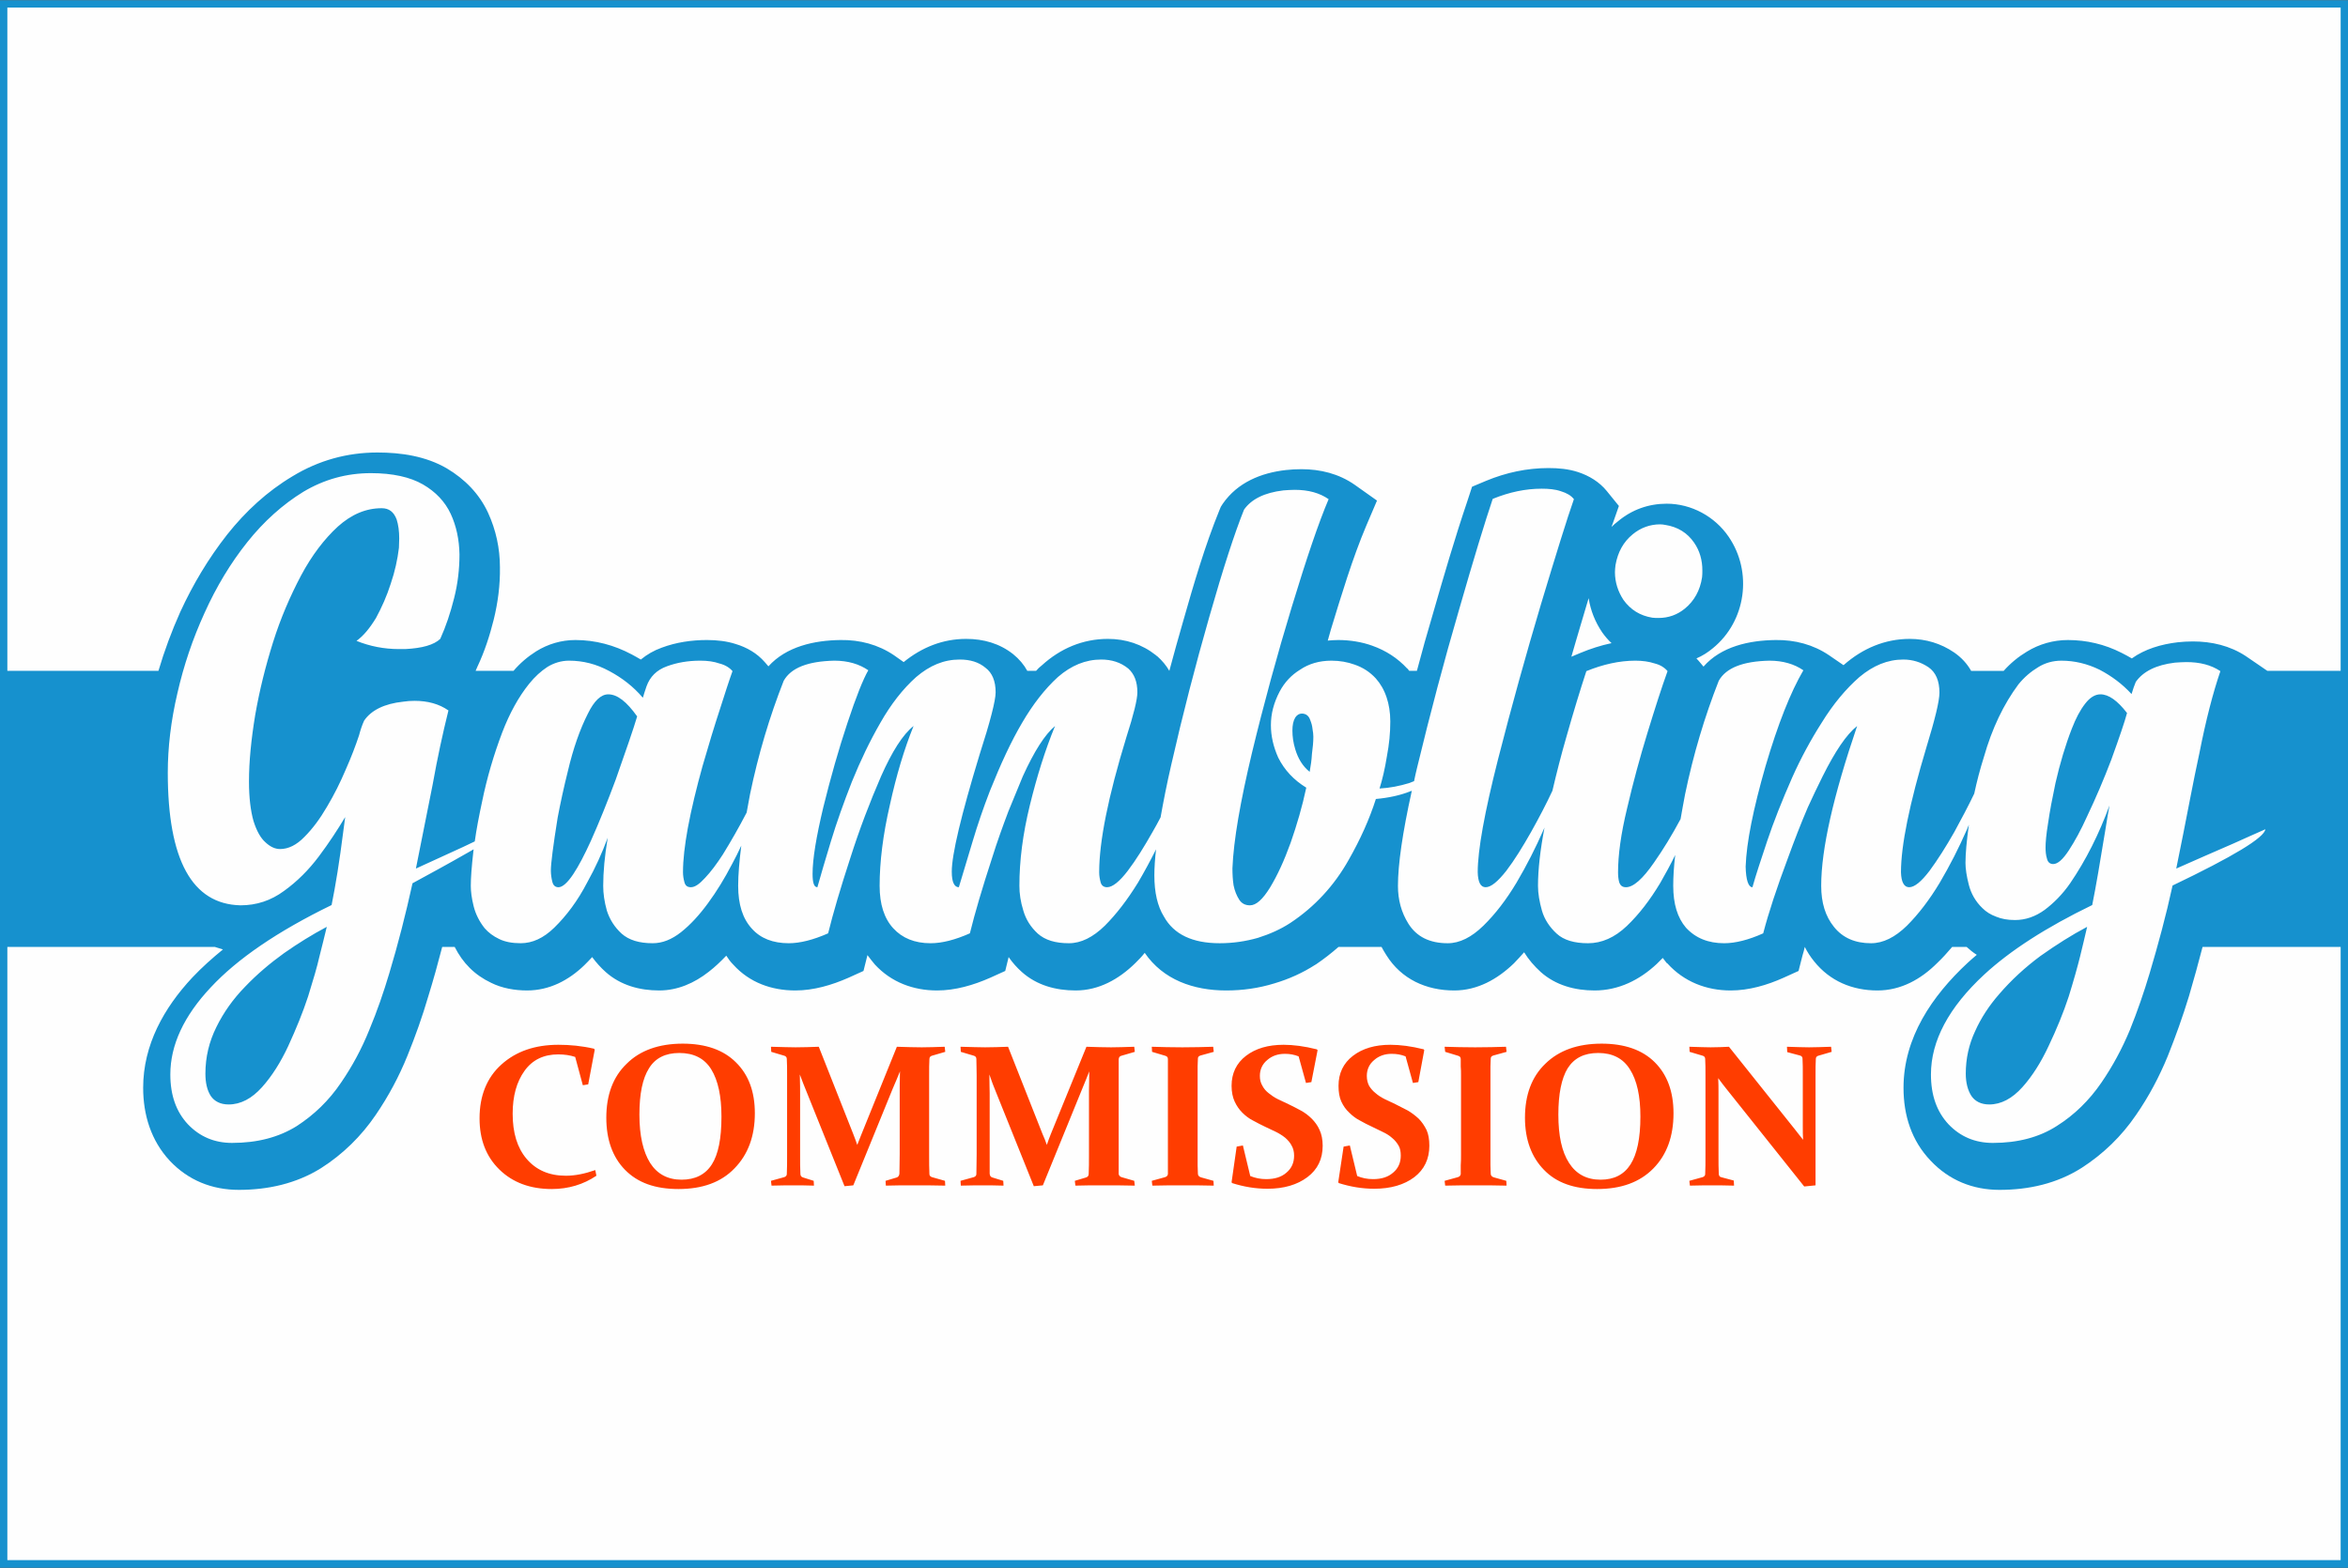
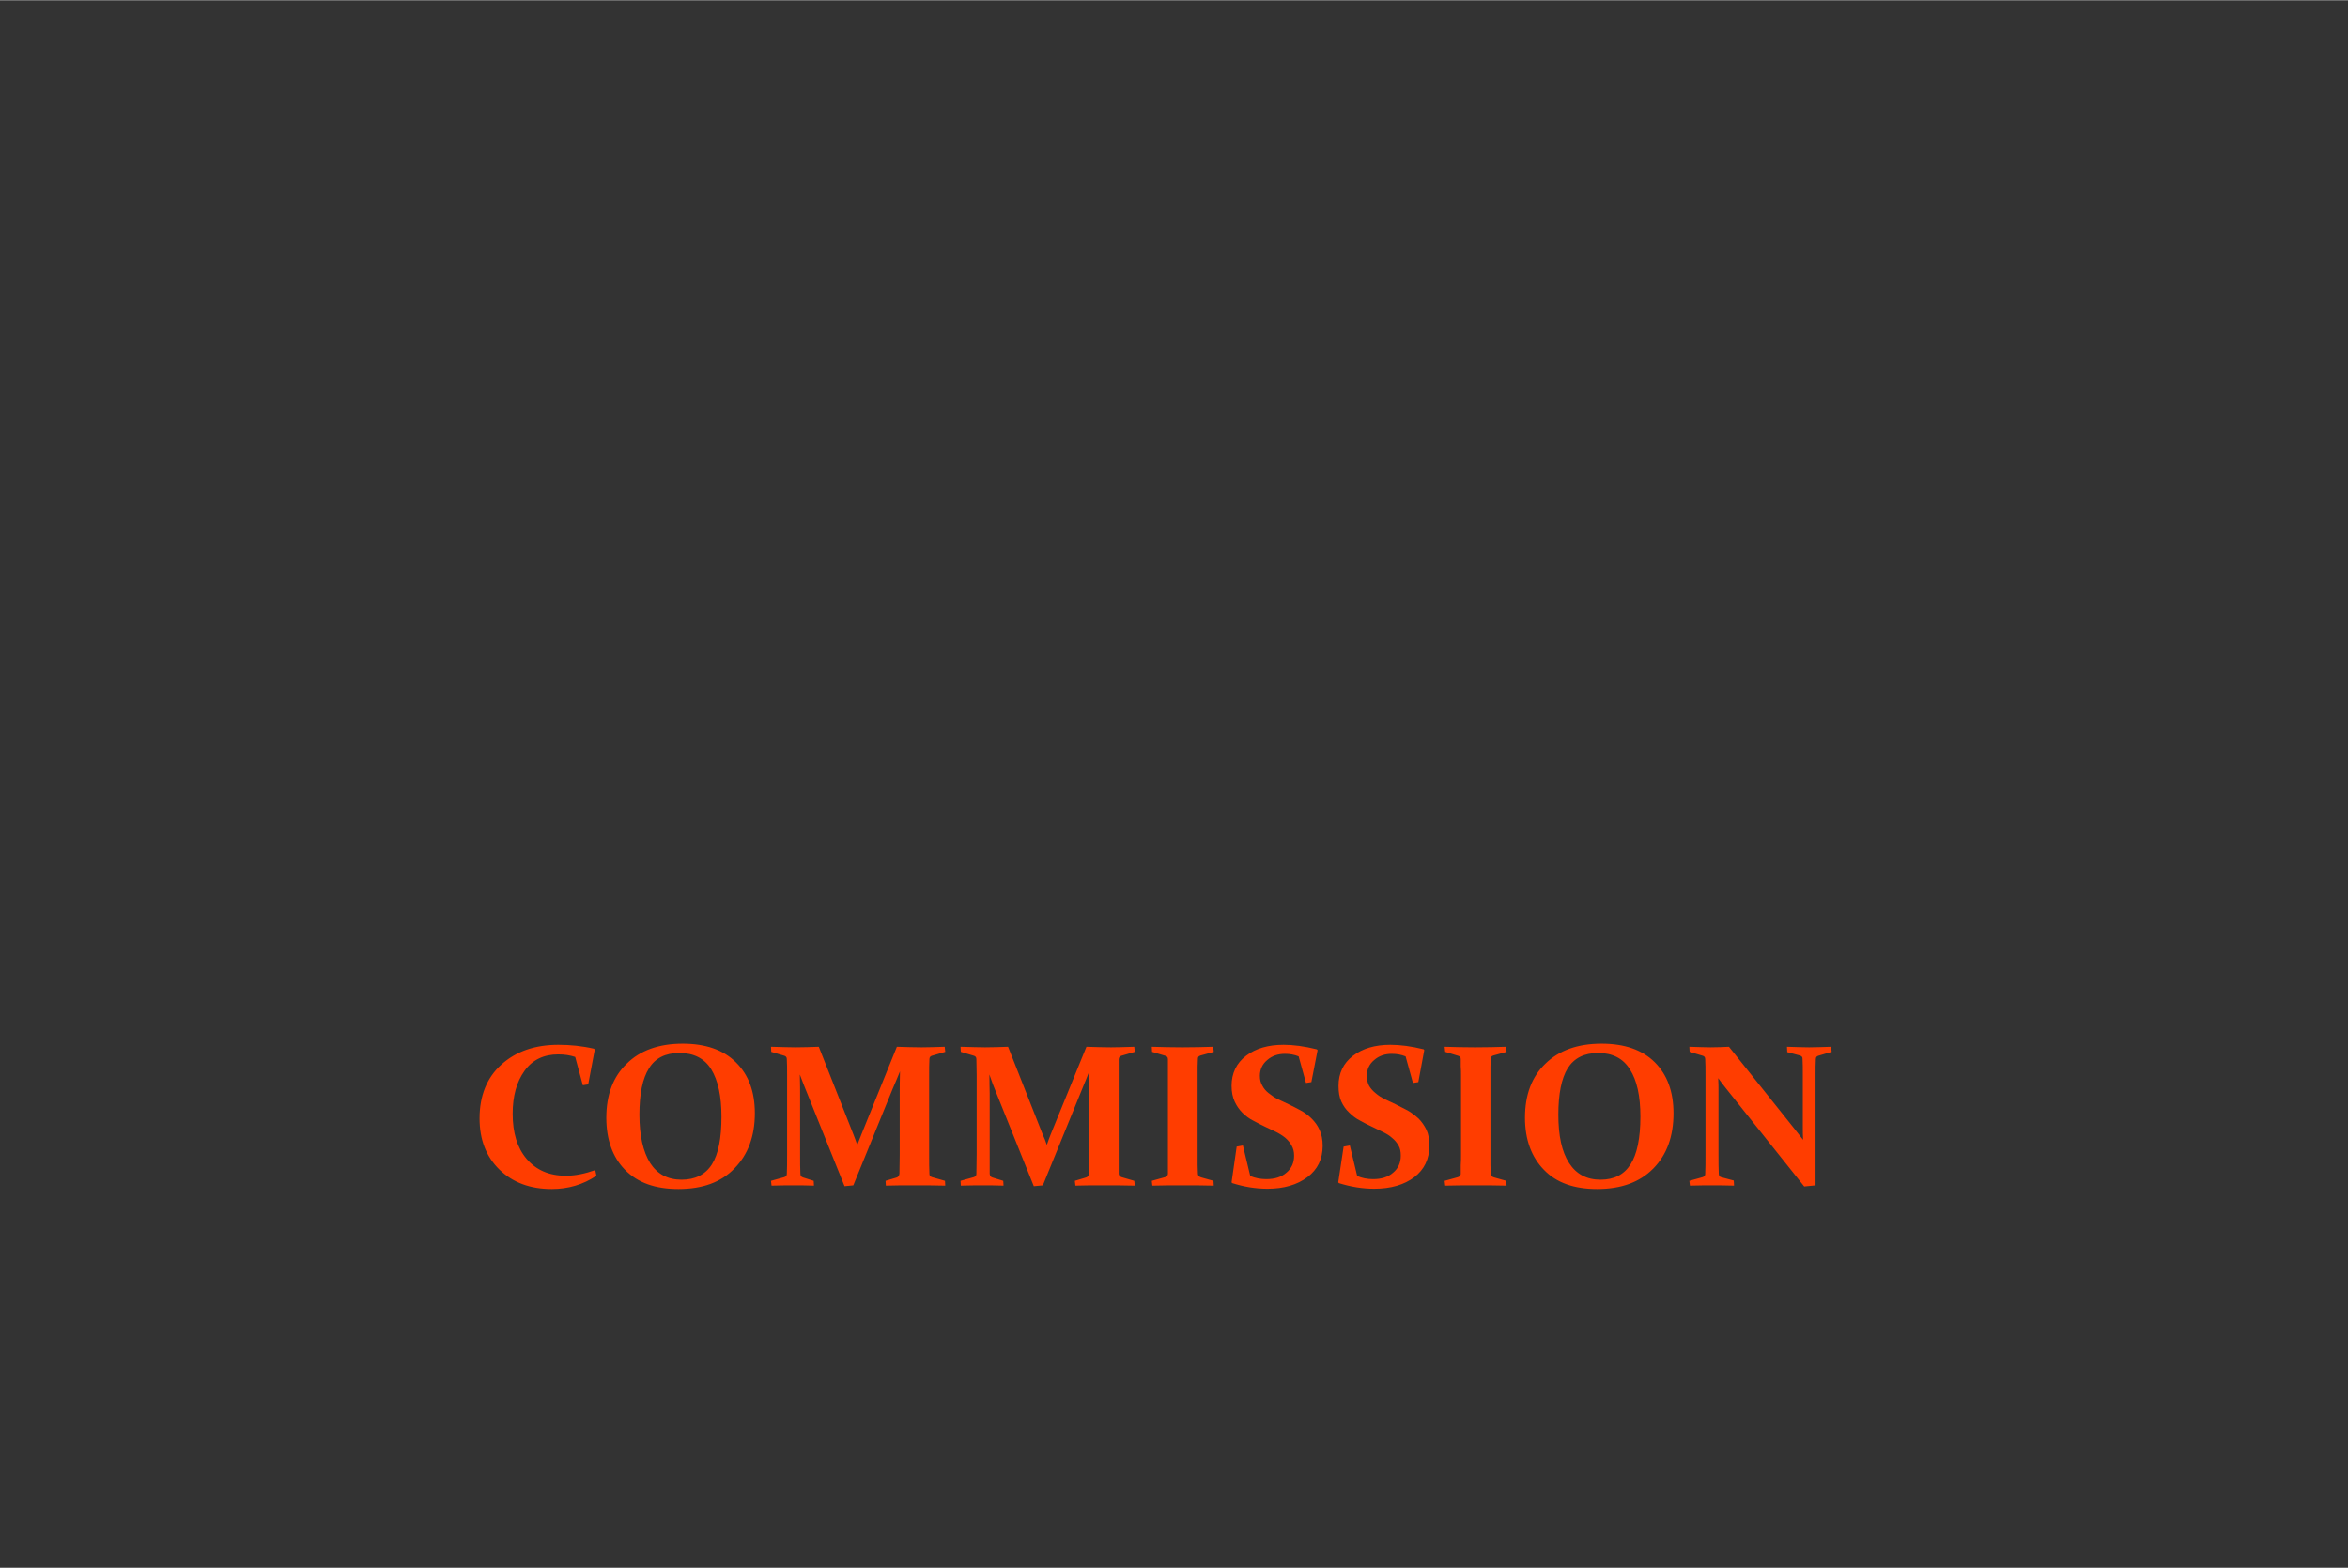
<svg xmlns="http://www.w3.org/2000/svg" xml:space="preserve" width="1503px" height="1004px" version="1.1" style="shape-rendering:geometricPrecision; text-rendering:geometricPrecision; image-rendering:optimizeQuality; fill-rule:evenodd; clip-rule:evenodd" viewBox="0 0 8299 5542">
  <rect x="0" y="0" width="8299" height="5542" fill="#333333" stroke="none" />
  <defs>
    <style type="text/css">
   
    .fil0 {fill:#FEFEFE}
    .fil2 {fill:#1691CE}
    .fil1 {fill:#1691CE;fill-rule:nonzero}
    .fil3 {fill:#FF3D00;fill-rule:nonzero}
   
  </style>
  </defs>
  <g id="Layer_x0020_1">
-     <rect class="fil0" x="16" y="16" width="8267" height="5509" />
-     <path class="fil1" d="M13 0l8273 0 13 0 0 13 0 5516 0 13 -13 0 -8273 0 -13 0 0 -13 0 -5516 0 -13 13 0zm8260 26l-8247 0 0 5489 8247 0 0 -5489z" />
-     <path class="fil2" d="M5696 1862c7,-7 15,-14 23,-20 49,-41 108,-62 172,-62 87,0 170,45 219,117 85,124 62,298 -56,394 -18,15 -37,27 -58,36 5,5 10,11 15,17l10 12c62,-71 161,-93 255,-94 68,-1 133,16 189,54l51 35c0,-1 1,-1 1,-1 66,-58 145,-92 233,-92 57,0 110,16 157,48 26,18 46,40 60,65l115 0c24,-27 52,-50 82,-68 44,-27 94,-41 145,-41 66,0 130,15 189,45 12,6 25,13 37,20 46,-33 103,-50 162,-57 18,-2 36,-3 54,-3 66,0 131,15 187,52l76 52 272 0 0 976 -501 0c-15,58 -31,116 -48,174 -22,72 -47,142 -75,212 -30,73 -67,143 -112,208 -51,75 -116,138 -192,187 -88,56 -188,78 -291,78 -94,0 -178,-34 -243,-103 -68,-71 -96,-161 -96,-258 0,-177 101,-325 227,-442 10,-9 21,-19 32,-28 -13,-8 -25,-18 -36,-28l-51 0c-17,20 -34,39 -53,57 -57,57 -128,97 -211,97 -89,0 -168,-33 -224,-103 -13,-16 -24,-33 -33,-51 -2,10 -5,20 -8,30l-14 55 -53 24c-58,26 -122,45 -187,45 -86,0 -165,-31 -223,-95l-1 -1 -2 -1c-5,-6 -9,-12 -14,-18 -7,7 -14,14 -21,21 -61,57 -135,94 -220,94 -69,0 -137,-18 -190,-65 -23,-21 -43,-44 -59,-70 -11,13 -24,26 -36,39 -58,56 -129,96 -211,96 -99,0 -187,-40 -240,-125 -6,-10 -12,-19 -17,-29l-152 0c-25,22 -52,43 -80,62l-2 1c-45,29 -94,51 -145,66 -55,17 -112,25 -170,25 -116,0 -223,-38 -288,-133 -10,13 -22,25 -33,36 -58,57 -129,97 -211,97 -70,0 -137,-18 -190,-65 -18,-16 -33,-33 -47,-53l-12 49 -53 24c-59,26 -123,45 -188,45 -84,0 -162,-29 -220,-92 -9,-11 -18,-22 -26,-33l-14 56 -53 24c-59,26 -123,45 -188,45 -84,0 -162,-28 -219,-91 -10,-10 -18,-21 -25,-32 -20,21 -40,40 -62,57 -51,40 -110,66 -175,66 -69,0 -136,-18 -189,-65 -18,-16 -34,-34 -48,-53 -9,10 -18,19 -28,29 -55,53 -123,89 -202,89 -44,0 -89,-8 -127,-27 -59,-28 -100,-70 -129,-127l-44 0c-15,58 -31,116 -49,174 -21,72 -46,142 -74,211 -30,74 -67,143 -112,209 -51,75 -116,139 -193,188 -88,55 -188,77 -291,77 -95,0 -179,-34 -244,-103 -66,-71 -94,-162 -94,-258 0,-151 73,-282 174,-390 33,-35 70,-68 108,-99 -9,-3 -19,-6 -29,-9l-748 0 0 -976 549 0c21,-71 47,-141 77,-208 45,-98 100,-190 166,-274 65,-82 142,-153 231,-206 92,-56 193,-84 300,-84 84,0 171,13 245,56 64,38 115,90 146,157 28,61 42,126 42,193 1,62 -7,124 -22,185 -14,56 -32,112 -57,165l-7 16 134 0c23,-27 50,-50 80,-69 42,-26 89,-40 139,-40 70,0 137,18 199,51 11,6 22,12 32,18 22,-18 46,-32 74,-42 51,-19 105,-27 160,-27 35,0 70,4 101,14 40,12 76,33 103,64l13 15c63,-70 162,-92 255,-93 68,-1 133,16 189,54l34 24c64,-52 138,-82 221,-82 61,0 118,16 166,54 21,17 38,37 50,59l31 0c6,-7 13,-14 21,-20 65,-59 144,-93 233,-93 63,0 121,19 170,58l2 2 2 1c18,16 32,33 43,52l0 0c16,-59 32,-118 49,-176 37,-130 77,-267 128,-392l5 -12 7 -11c52,-75 135,-109 223,-119 18,-2 36,-3 55,-3 67,0 132,16 188,55l79 56 -38 89c-49,116 -88,246 -125,367 -4,13 -7,26 -11,39 12,-1 24,-2 37,-2 42,0 84,7 120,20 48,17 90,44 124,81l2 1 1 2 4 5 27 0c18,-68 37,-136 57,-203 38,-132 77,-266 121,-396l17 -52 50 -21c70,-29 144,-45 220,-45 35,0 70,3 104,14 40,13 76,35 102,67l43 53 -22 63c-2,4 -3,8 -4,11zm1656 1519c8,-34 17,-69 25,-105 -55,29 -110,64 -165,103 -54,40 -103,85 -146,135 -35,40 -64,84 -85,131 -22,47 -33,97 -33,150 0,32 7,59 20,79 13,19 34,30 63,30 42,0 81,-21 117,-61 35,-39 66,-88 93,-146 28,-59 52,-117 71,-175 18,-58 31,-105 40,-141zm166 -861c-34,-44 -65,-66 -94,-66 -19,0 -37,11 -54,33 -18,23 -33,52 -47,88 -23,59 -42,123 -58,193 -11,52 -20,99 -26,141 -7,42 -9,70 -9,86 0,14 1,27 5,40 3,13 11,19 22,19 16,0 34,-16 55,-48 21,-32 43,-72 65,-121 31,-65 59,-131 85,-199 29,-80 48,-136 56,-166zm-571 529c0,-32 4,-76 12,-134l-7 17c-28,64 -60,127 -96,188 -36,60 -75,111 -116,152 -42,41 -84,62 -127,62 -56,0 -100,-19 -131,-58 -30,-37 -45,-85 -45,-145 0,-130 43,-318 127,-565 -38,30 -78,90 -122,178 -18,36 -35,72 -52,109 -25,58 -48,118 -71,181 -39,104 -68,192 -87,265 -51,23 -98,35 -138,35 -56,0 -101,-18 -135,-55 -30,-35 -45,-84 -45,-148 0,-31 2,-67 7,-109 -16,33 -34,66 -53,99 -36,60 -75,111 -118,152 -43,41 -89,61 -137,61 -49,0 -86,-11 -111,-34 -25,-23 -43,-50 -52,-81 -9,-32 -14,-61 -14,-88 0,-58 8,-127 23,-206l-3 7c-28,64 -60,127 -96,188 -36,60 -75,111 -117,152 -42,41 -84,62 -126,62 -64,0 -110,-23 -139,-69 -25,-40 -37,-84 -37,-134 0,-75 16,-187 49,-336l-3 1c-37,15 -79,24 -124,28 -23,72 -55,143 -96,215 -51,91 -120,166 -206,223 -35,23 -74,40 -115,53 -42,12 -87,19 -135,19 -96,0 -162,-31 -197,-94 -23,-37 -34,-86 -34,-146 0,-26 2,-57 6,-92 -20,40 -41,79 -64,118 -37,60 -76,111 -117,152 -42,41 -84,62 -127,62 -48,0 -84,-11 -110,-34 -25,-23 -42,-50 -51,-81 -10,-32 -14,-61 -14,-88 0,-89 12,-183 37,-285 25,-102 54,-195 89,-280 -36,30 -74,90 -114,178 -17,41 -34,82 -51,124 -20,53 -40,108 -58,166 -34,104 -60,192 -78,265 -52,23 -98,35 -139,35 -56,0 -100,-18 -132,-53 -32,-35 -48,-85 -48,-150 0,-85 12,-181 36,-285 23,-105 51,-199 84,-280 -38,30 -76,90 -115,178 -39,90 -76,186 -109,290 -34,104 -60,192 -78,265 -52,23 -99,35 -139,35 -56,0 -100,-17 -131,-52 -32,-35 -48,-85 -48,-151 0,-39 4,-86 11,-142 -10,22 -21,44 -33,66 -26,50 -54,96 -85,138 -30,41 -62,76 -95,102 -33,26 -66,39 -100,39 -48,0 -84,-11 -110,-34 -25,-23 -42,-50 -52,-81 -9,-32 -13,-61 -13,-88 0,-48 5,-105 16,-170 -20,54 -44,107 -72,157 -34,66 -74,119 -117,161 -38,37 -77,55 -119,55 -30,0 -56,-5 -76,-15 -21,-10 -38,-23 -51,-38 -19,-24 -32,-50 -39,-78 -7,-28 -10,-52 -10,-72 0,-28 3,-68 9,-121l1 -8 -21 12c-75,43 -140,78 -195,108 -24,109 -51,215 -82,318 -20,67 -43,134 -71,201 -27,67 -60,128 -99,185 -43,64 -96,115 -158,155 -63,39 -138,59 -228,59 -62,0 -114,-22 -156,-66 -41,-44 -62,-102 -62,-176 0,-104 48,-207 143,-308 94,-101 236,-198 427,-291 14,-69 28,-155 41,-258l7 -53c-27,45 -57,91 -93,139 -36,48 -77,89 -123,122 -46,34 -97,51 -154,51 -171,-4 -257,-160 -257,-469 0,-89 11,-183 34,-281 22,-97 54,-192 96,-284 42,-93 92,-176 151,-250 59,-74 125,-133 198,-178 74,-44 153,-66 239,-66 77,0 139,14 184,40 45,26 78,61 98,104 20,43 30,91 31,143 0,52 -6,104 -19,155 -13,52 -29,100 -49,144 -22,21 -63,33 -124,36l-22 0c-53,0 -103,-10 -150,-29 25,-18 47,-45 69,-81 20,-37 38,-77 52,-121 15,-44 24,-86 29,-127 0,-11 1,-22 1,-33 0,-26 -3,-48 -9,-67 -10,-27 -27,-40 -53,-40 -56,0 -107,22 -155,65 -48,44 -92,102 -130,173 -38,72 -72,150 -99,236 -27,86 -48,171 -63,257 -14,85 -22,164 -22,235 0,58 6,105 16,140 11,35 25,60 42,75 17,16 34,24 52,24 29,0 58,-14 86,-43 29,-29 55,-64 80,-107 25,-42 47,-86 66,-131 20,-45 35,-85 47,-121 5,-19 11,-37 18,-52 25,-37 72,-60 138,-67 13,-2 27,-3 40,-3 47,0 87,11 120,34 -20,80 -39,168 -56,263 -15,76 -35,175 -59,296 46,-21 101,-46 166,-76l42 -20c6,-43 15,-90 26,-141 17,-83 41,-165 71,-244 26,-68 58,-126 95,-172 20,-25 42,-45 65,-60 23,-14 49,-22 76,-22 50,0 97,12 143,37 45,24 85,55 118,94 1,-3 3,-8 5,-16 2,-7 5,-15 8,-24 12,-34 36,-58 72,-71 35,-13 74,-20 118,-20 26,0 48,3 68,10 20,5 36,15 46,27 -13,36 -27,80 -43,130 -21,64 -42,133 -63,206 -21,76 -39,149 -52,219 -11,61 -17,112 -17,156 0,12 2,24 5,35 3,12 10,18 23,18 14,0 30,-11 50,-33 20,-21 41,-49 63,-83 29,-47 57,-96 84,-148 4,-21 8,-42 12,-65 29,-140 69,-274 119,-401 26,-46 86,-69 179,-71 48,0 88,12 120,34 -18,31 -43,93 -74,187 -31,93 -59,192 -85,297 -25,105 -38,183 -38,236 0,31 5,47 17,47 12,-43 28,-97 48,-163 20,-66 45,-136 74,-210 30,-74 63,-143 101,-209 37,-65 79,-119 126,-161 48,-41 98,-62 154,-62 37,0 67,9 91,29 24,18 36,47 36,87 0,29 -19,103 -57,221 -65,214 -98,352 -98,413 0,37 9,55 25,55 13,-43 29,-97 49,-163 17,-57 37,-116 61,-178 38,-95 75,-175 114,-241 38,-65 80,-119 126,-161 47,-41 98,-62 153,-62 37,0 69,10 96,32 21,19 32,46 32,84 0,25 -13,78 -39,159 -64,209 -96,368 -96,477 0,12 2,24 5,35 3,12 11,18 23,18 19,0 44,-20 73,-58 29,-38 58,-85 88,-138 10,-17 19,-34 28,-51 10,-56 22,-118 38,-187 40,-176 85,-350 134,-521 49,-172 90,-298 123,-380 26,-37 72,-60 139,-68 14,-1 28,-2 40,-2 49,0 88,11 120,33 -35,82 -78,209 -130,380 -52,171 -99,343 -141,517 -41,172 -65,309 -69,408 0,20 1,40 4,60 4,20 11,37 20,51 9,14 22,20 38,20 22,0 45,-21 71,-63 26,-43 50,-95 73,-159 22,-63 41,-128 55,-194 -44,-27 -77,-62 -99,-106 -17,-38 -26,-76 -26,-115 0,-40 10,-79 31,-119 17,-32 41,-58 72,-77 31,-21 68,-32 111,-32 30,0 57,5 82,14 29,10 54,26 75,49 16,18 29,40 38,67 8,24 13,52 13,85 0,41 -4,81 -12,123 -7,44 -16,82 -26,114 37,-2 71,-9 104,-19 6,-2 12,-5 18,-7 3,-16 7,-32 11,-49 46,-190 95,-376 148,-557 52,-181 92,-312 119,-392 59,-24 116,-36 173,-36 25,0 48,2 68,9 20,6 36,15 46,28 -24,68 -62,191 -116,370 -53,178 -104,361 -152,549 -48,189 -72,322 -72,400 1,35 10,53 28,53 19,0 43,-20 73,-58 29,-38 58,-85 88,-138 28,-50 53,-98 75,-145 15,-64 31,-127 49,-189 26,-92 50,-170 71,-234 59,-24 117,-37 173,-37 25,0 48,3 69,10 20,5 35,15 45,27 -21,58 -44,130 -71,218 -27,88 -51,177 -72,267 -22,91 -32,166 -32,226 0,12 1,24 4,35 4,12 11,18 24,18 26,0 59,-29 99,-87 33,-47 64,-98 94,-154 5,-28 10,-57 16,-88 29,-140 69,-274 119,-401 26,-46 86,-69 179,-71 48,0 88,12 120,34 -45,77 -90,190 -134,340 -43,150 -67,268 -70,354 1,48 10,73 24,73 12,-43 30,-97 52,-163 22,-66 52,-142 89,-226 30,-67 65,-132 104,-193 40,-65 85,-119 133,-161 49,-41 100,-62 155,-62 33,0 62,9 89,27 26,18 39,48 39,90 0,30 -16,95 -46,193 -60,200 -90,347 -90,442 1,35 11,53 29,53 19,0 43,-20 72,-58 28,-38 58,-85 88,-138 25,-46 49,-91 70,-135 9,-42 20,-85 34,-129 29,-102 70,-187 122,-257 21,-26 45,-46 70,-61 24,-15 52,-23 82,-23 47,0 92,11 135,32 42,22 80,50 113,86 5,-17 10,-31 15,-43 26,-37 72,-60 138,-68 14,-1 28,-2 41,-2 47,0 87,10 120,32 -26,76 -51,172 -74,289 -11,51 -22,105 -33,162 -15,80 -32,162 -49,247 65,-29 132,-58 203,-89 36,-16 73,-33 112,-50 -4,30 -113,96 -328,199 -23,106 -51,209 -81,310 -20,67 -43,134 -70,201 -28,67 -61,128 -100,185 -43,63 -96,115 -158,154 -62,40 -138,60 -226,60 -63,0 -115,-22 -157,-66 -41,-44 -62,-102 -62,-176 0,-119 63,-237 188,-353 92,-85 219,-167 382,-246 13,-64 28,-153 47,-269 4,-27 9,-54 14,-83 -37,101 -83,193 -139,275 -27,39 -58,70 -90,94 -33,24 -68,36 -105,36 -26,0 -48,-4 -67,-12 -19,-7 -35,-17 -48,-30 -24,-23 -40,-51 -48,-82 -8,-31 -12,-57 -12,-79zm-1107 -866c-43,-7 -77,-28 -102,-63 -19,-29 -30,-62 -30,-98 0,-8 1,-16 2,-25 8,-46 28,-82 61,-109 28,-23 61,-35 97,-35 6,0 12,1 18,2 44,7 78,28 102,63 20,29 29,62 29,98 0,7 0,16 -1,24 -7,47 -28,84 -61,111 -27,22 -58,33 -93,33 -7,0 -14,0 -22,-1zm-1211 545c4,-22 7,-43 8,-63 3,-22 5,-43 5,-61 0,-8 -1,-17 -3,-28 -1,-11 -4,-21 -8,-31 -5,-15 -15,-23 -30,-23 -9,0 -17,5 -23,14 -7,12 -10,27 -10,46 0,21 3,43 10,66 10,33 26,60 51,80zm-2377 -196c-37,-52 -70,-78 -102,-78 -26,0 -50,23 -72,68 -28,55 -52,123 -71,204 -14,56 -26,111 -36,164 -16,100 -24,162 -24,187 0,13 2,27 5,39 3,13 10,20 22,20 14,0 32,-16 52,-46 20,-30 40,-69 62,-117 31,-69 60,-142 88,-217 37,-105 63,-180 76,-224zm-1123 849c9,-34 17,-69 26,-105 -51,27 -101,58 -151,93 -50,36 -96,75 -138,119 -42,43 -76,91 -101,142 -26,52 -39,107 -39,165 0,32 6,59 19,79 13,19 34,30 63,30 43,0 82,-21 118,-61 35,-39 66,-88 93,-146 27,-59 51,-117 70,-175 18,-58 32,-105 40,-141zm4486 -1267c-10,34 -20,67 -30,101 -10,35 -21,70 -31,106l31 -13c36,-15 73,-27 111,-35 -12,-11 -23,-24 -33,-38 -25,-37 -41,-77 -48,-121z" />
    <path class="fil3" d="M2079 3833l-19 3 -27 -100c-18,-6 -38,-9 -60,-9 -51,0 -91,19 -119,58 -28,39 -42,89 -42,152 0,67 16,120 49,159 34,40 80,60 139,60 33,0 67,-7 104,-20l4 20c-46,31 -99,47 -158,47 -76,0 -138,-23 -185,-69 -47,-46 -70,-106 -70,-181 0,-80 26,-144 77,-190 52,-47 119,-70 202,-70 41,0 83,4 126,14l2 4 -23 122zm181 107c0,74 13,131 38,171 25,39 62,59 111,59 48,0 84,-18 107,-54 23,-36 34,-92 34,-169 0,-72 -12,-128 -36,-167 -24,-39 -62,-58 -113,-58 -49,0 -85,18 -107,54 -23,36 -34,91 -34,164zm408 -5c0,81 -24,146 -72,195 -47,49 -113,73 -198,73 -82,0 -144,-22 -189,-68 -44,-45 -66,-107 -66,-184 0,-81 24,-145 72,-191 47,-47 114,-71 198,-71 81,0 144,22 188,66 45,44 67,104 67,180zm502 -235c33,1 62,2 88,2 23,0 50,-1 81,-2l2 18 -48 14c-5,2 -8,5 -8,12 -1,15 -1,34 -1,58l0 278c0,28 0,51 1,70 0,5 3,9 9,11l46 13 1 17c-33,-1 -70,-1 -111,-1 -39,0 -72,0 -99,1l-1 -17 40 -12c5,-2 8,-6 9,-13 0,-18 1,-41 1,-69l0 -224c0,-12 0,-35 1,-69 -8,20 -17,41 -26,62l-139 341 -31 3 -133 -331c-8,-19 -16,-40 -25,-64 1,34 1,55 1,66l0 216c0,28 0,51 1,69 0,7 3,11 9,13l38 12 1 17c-27,-1 -51,-1 -71,-1 -21,0 -47,0 -79,1l-2 -17 47 -13c6,-2 9,-6 9,-11 1,-19 1,-42 1,-70l0 -278c0,-24 0,-43 -1,-58 0,-7 -3,-10 -8,-12l-47 -14 -1 -18c39,1 68,2 87,2 27,0 54,-1 82,-2l122 309c5,13 10,26 14,38 5,-12 10,-25 15,-38l125 -309zm670 0c32,1 61,2 87,2 23,0 50,-1 82,-2l2 18 -48 14c-6,2 -8,5 -9,12 0,15 0,34 0,58l0 278c0,28 0,51 0,70 1,5 4,9 10,11l45 13 2 17c-34,-1 -71,-1 -111,-1 -39,0 -73,0 -99,1l-2 -17 40 -12c6,-2 9,-6 9,-13 1,-18 1,-41 1,-69l0 -224c0,-12 1,-35 1,-69 -8,20 -16,41 -25,62l-139 341 -32 3 -133 -331c-8,-19 -16,-40 -24,-64 0,34 1,55 1,66l0 216c0,28 0,51 0,69 1,7 3,11 9,13l39 12 1 17c-28,-1 -52,-1 -72,-1 -20,0 -46,0 -79,1l-1 -17 47 -13c6,-2 9,-6 9,-11 0,-19 1,-42 1,-70l0 -278c0,-24 -1,-43 -1,-58 0,-7 -3,-10 -8,-12l-47 -14 -1 -18c38,1 67,2 87,2 26,0 53,-1 81,-2l122 309c6,13 11,26 15,38 4,-12 9,-25 14,-38l126 -309zm393 380c0,14 0,27 0,39 0,11 1,21 1,30 0,6 4,11 12,13l43 12 1 17c-33,-1 -69,-1 -108,-1 -41,0 -77,0 -109,1l-2 -17 47 -13c6,-2 9,-5 10,-11 0,-9 0,-20 0,-31 0,-12 0,-25 0,-39l0 -278c0,-12 0,-23 0,-32 0,-10 0,-19 0,-26 0,-7 -3,-10 -9,-12l-47 -14 -1 -18c33,1 69,2 108,2 40,0 77,-1 109,-2l2 18 -47 13c-6,2 -9,5 -9,11 0,8 -1,17 -1,27 0,10 0,20 0,31l0 280zm357 -346c-15,-6 -31,-9 -48,-9 -25,0 -46,7 -63,22 -17,14 -26,33 -26,56 0,14 3,25 9,35 5,10 13,19 22,26 10,8 20,15 32,21 12,6 25,12 38,18 14,7 29,14 43,22 15,8 28,18 39,29 11,11 21,24 28,40 7,15 11,34 11,56 0,47 -18,84 -54,111 -36,27 -83,41 -141,41 -43,0 -84,-7 -125,-20l-2 -3 18 -126 22 -4 26 108c17,7 36,11 56,11 30,0 54,-7 72,-23 18,-15 27,-35 27,-60 0,-14 -3,-26 -9,-36 -5,-10 -13,-19 -22,-27 -10,-8 -21,-15 -33,-21 -12,-6 -25,-12 -38,-18 -14,-7 -29,-14 -43,-22 -14,-7 -27,-17 -38,-28 -11,-11 -20,-24 -27,-39 -7,-15 -11,-34 -11,-56 0,-44 17,-80 51,-106 34,-26 78,-39 133,-39 34,0 73,5 117,16l3 3 -22 113 -19 3 -26 -94zm378 0c-15,-6 -31,-9 -49,-9 -24,0 -45,7 -62,22 -17,14 -26,33 -26,56 0,14 3,25 8,35 6,10 14,19 23,26 9,8 20,15 32,21 12,6 25,12 38,18 14,7 28,14 43,22 14,8 27,18 39,29 11,11 20,24 28,40 7,15 10,34 10,56 0,47 -18,84 -53,111 -36,27 -83,41 -142,41 -42,0 -84,-7 -125,-20l-2 -3 19 -126 22 -4 26 108c17,7 35,11 56,11 29,0 53,-7 71,-23 18,-15 27,-35 27,-60 0,-14 -2,-26 -8,-36 -6,-10 -13,-19 -23,-27 -9,-8 -20,-15 -33,-21 -12,-6 -24,-12 -37,-18 -15,-7 -29,-14 -43,-22 -14,-7 -27,-17 -38,-28 -12,-11 -21,-24 -28,-39 -7,-15 -10,-34 -10,-56 0,-44 17,-80 51,-106 34,-26 78,-39 132,-39 35,0 74,5 118,16l2 3 -21 113 -19 3 -26 -94zm300 346c0,14 0,27 0,39 0,11 1,21 1,30 0,6 4,11 12,13l43 12 1 17c-33,-1 -68,-1 -108,-1 -40,0 -77,0 -109,1l-2 -17 47 -13c6,-2 9,-5 10,-11 0,-9 0,-20 0,-31 1,-12 1,-25 1,-39l0 -278c0,-12 0,-23 -1,-32 0,-10 0,-19 0,-26 0,-7 -3,-10 -9,-12l-46 -14 -2 -18c33,1 69,2 108,2 40,0 77,-1 109,-2l2 18 -47 13c-6,2 -9,5 -9,11 0,8 -1,17 -1,27 0,10 0,20 0,31l0 280zm240 -140c0,74 12,131 38,171 25,39 62,59 111,59 48,0 83,-18 106,-54 23,-36 35,-92 35,-169 0,-72 -12,-128 -37,-167 -24,-39 -62,-58 -112,-58 -50,0 -85,18 -108,54 -22,36 -33,91 -33,164zm407 -5c0,81 -23,146 -71,195 -48,49 -114,73 -199,73 -81,0 -144,-22 -188,-68 -44,-45 -67,-107 -67,-184 0,-81 24,-145 72,-191 48,-47 114,-71 199,-71 81,0 144,22 188,66 44,44 66,104 66,180zm160 214c0,6 3,11 8,12l45 12 1 18c-31,-1 -57,-1 -77,-1 -20,0 -47,0 -79,1l-2 -17 47 -13c6,-2 9,-6 9,-11 1,-19 1,-42 1,-70l0 -278c0,-24 0,-43 -1,-58 0,-7 -3,-10 -8,-12l-47 -14 -1 -18c33,1 58,2 75,2 23,0 45,-1 65,-2l233 292c9,11 19,24 29,37 -1,-16 -1,-32 -1,-47l0 -182c0,-22 0,-42 -1,-58 0,-6 -3,-9 -9,-11l-45 -12 -1 -19c33,1 59,2 78,2 21,0 47,-1 78,-2l2 18 -48 14c-5,2 -8,5 -8,12 -1,15 -1,34 -1,58l0 388 -40 4 -275 -345c-9,-11 -18,-23 -29,-38 1,18 1,33 1,48l0 221c0,28 0,51 1,69z" />
  </g>
</svg>